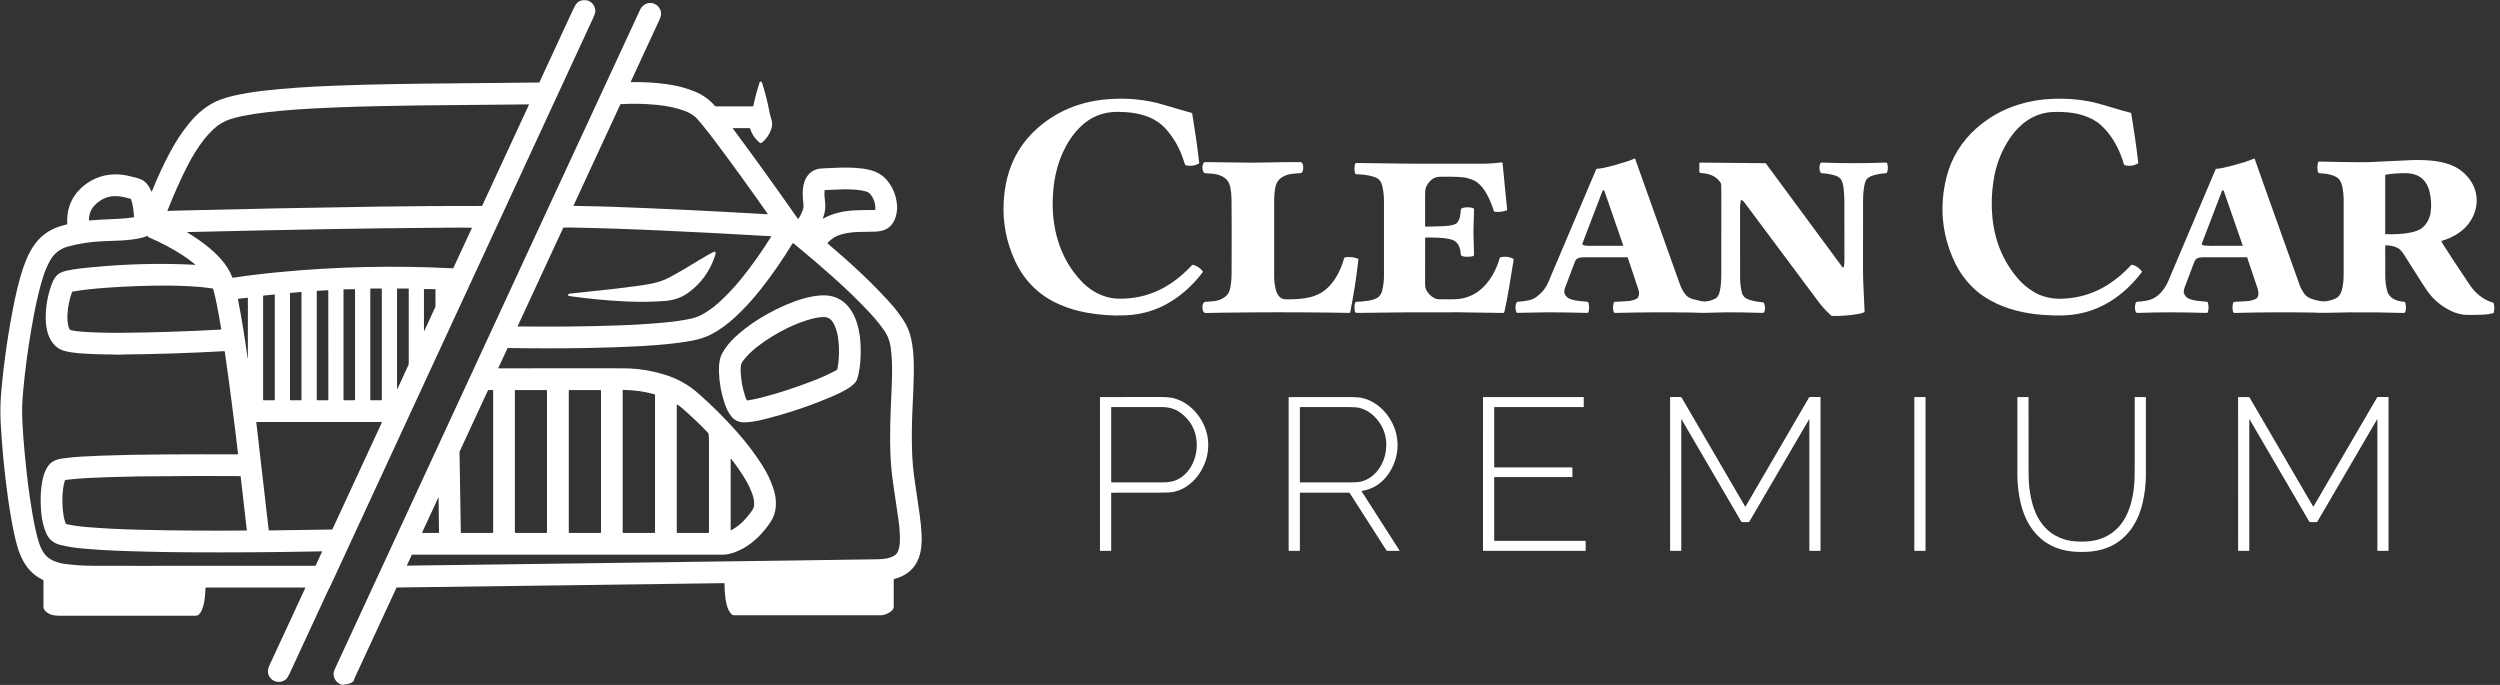
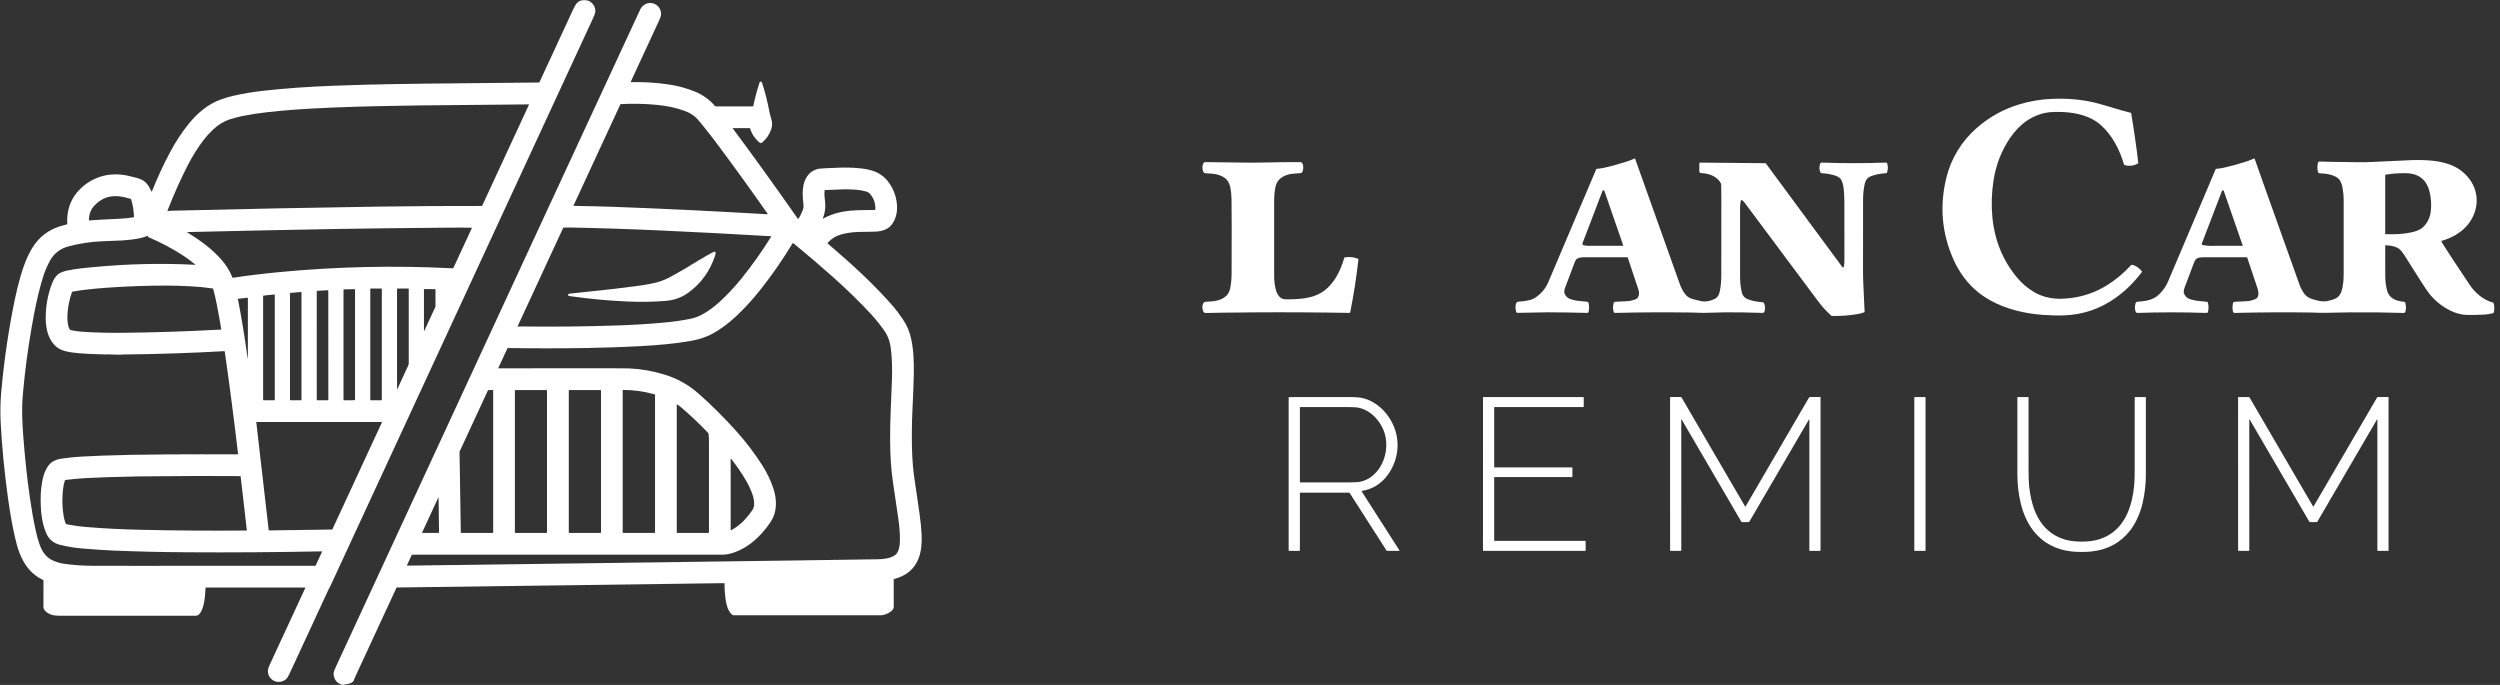
<svg xmlns="http://www.w3.org/2000/svg" width="146" height="40" viewBox="0 0 146 40" fill="none">
  <rect x="0" y="0" width="146" height="40" fill="#333333" stroke="none" />
  <g clip-path="url(#clip0_99_67)">
    <path d="M8.871 11.182C9.183 10.393 9.541 9.62 9.947 8.861C10.266 8.265 10.623 7.722 11.02 7.231C11.529 6.602 12.156 6.074 12.909 5.804C13.125 5.726 13.364 5.656 13.623 5.595C14.151 5.472 14.752 5.372 15.426 5.295C16.636 5.158 18.025 5.061 19.591 5.003C20.824 4.958 21.944 4.928 22.951 4.912C24.22 4.891 25.508 4.875 26.814 4.865C28.619 4.85 30.173 4.835 31.477 4.819C31.483 4.819 31.488 4.818 31.492 4.815C31.497 4.812 31.5 4.808 31.503 4.803C32.149 3.405 32.797 2.007 33.445 0.608C33.551 0.377 33.64 0.228 33.712 0.161C33.851 0.03 34.034 -0.018 34.261 0.019C34.567 0.067 34.802 0.388 34.764 0.701C34.755 0.775 34.713 0.894 34.637 1.058C29.528 12.109 24.417 23.158 19.304 34.203C19.285 34.245 19.264 34.285 19.241 34.325C19.209 34.382 19.188 34.422 19.177 34.446C18.567 35.764 17.812 37.394 16.913 39.335C16.84 39.494 16.771 39.603 16.709 39.66C16.51 39.845 16.2 39.876 15.962 39.739C15.744 39.613 15.614 39.364 15.651 39.11C15.661 39.04 15.697 38.94 15.758 38.808C16.448 37.314 17.139 35.823 17.83 34.333C17.831 34.33 17.831 34.328 17.831 34.325C17.831 34.322 17.83 34.319 17.829 34.317C17.827 34.315 17.825 34.313 17.823 34.312C17.821 34.311 17.818 34.31 17.815 34.31H12.025C12.02 34.31 12.014 34.312 12.01 34.316C12.006 34.32 12.004 34.326 12.004 34.331C11.998 34.491 11.986 34.665 11.967 34.854C11.937 35.154 11.876 35.415 11.784 35.638C11.75 35.719 11.697 35.798 11.626 35.877C11.577 35.931 11.501 35.958 11.418 35.958C8.63 35.959 5.968 35.959 3.43 35.958C3.123 35.958 2.805 35.887 2.605 35.632C2.56 35.574 2.537 35.513 2.538 35.448C2.538 35.434 2.538 34.919 2.539 33.904C2.539 33.897 2.537 33.89 2.533 33.884C2.529 33.878 2.524 33.873 2.518 33.87C2.153 33.699 1.849 33.456 1.606 33.141C1.224 32.645 1.028 32.044 0.889 31.442C0.726 30.737 0.582 29.933 0.458 29.029C0.253 27.533 0.113 26.081 0.039 24.673C0.024 24.394 0.02 24.078 0.026 23.724C0.031 23.459 0.047 23.172 0.075 22.862C0.236 21.056 0.5 19.261 0.868 17.476C0.959 17.036 1.071 16.585 1.203 16.123C1.368 15.548 1.584 14.959 1.906 14.446C2.29 13.835 2.829 13.423 3.522 13.21C3.642 13.174 3.77 13.138 3.907 13.104C3.922 13.1 3.928 13.091 3.928 13.077C3.924 12.952 3.922 12.87 3.923 12.832C3.937 12.127 4.194 11.504 4.701 11.016C5.237 10.499 5.925 10.199 6.668 10.183C6.918 10.178 7.174 10.201 7.435 10.254C7.55 10.277 7.714 10.316 7.926 10.373C8.14 10.43 8.295 10.493 8.39 10.562C8.546 10.675 8.671 10.828 8.765 11.021C8.799 11.09 8.827 11.144 8.848 11.184C8.857 11.2 8.864 11.2 8.871 11.182ZM28.162 12.009L30.893 6.111C30.893 6.109 30.894 6.108 30.893 6.106C30.893 6.104 30.893 6.102 30.892 6.101C30.891 6.099 30.89 6.098 30.888 6.097C30.887 6.096 30.885 6.096 30.883 6.096C28.799 6.114 26.657 6.134 24.456 6.157C23.905 6.163 23.116 6.177 22.089 6.199C20.178 6.24 18.575 6.307 17.278 6.398C16.711 6.438 16.121 6.493 15.511 6.564C15.054 6.617 14.619 6.685 14.206 6.767C13.925 6.824 13.668 6.89 13.435 6.965C13.075 7.082 12.752 7.276 12.465 7.546C12.244 7.755 12.062 7.953 11.918 8.14C11.56 8.606 11.24 9.115 10.957 9.666C10.54 10.48 10.149 11.357 9.782 12.299C9.781 12.302 9.781 12.306 9.781 12.309C9.782 12.312 9.783 12.316 9.785 12.318C9.787 12.321 9.79 12.323 9.793 12.324C9.797 12.325 9.8 12.325 9.803 12.325C9.864 12.314 9.927 12.308 9.995 12.307C14.386 12.199 18.428 12.119 22.121 12.066C24.273 12.036 26.276 12.023 28.131 12.028C28.146 12.028 28.156 12.022 28.162 12.009ZM7.659 11.644C7.657 11.636 7.653 11.629 7.647 11.624C7.641 11.618 7.634 11.614 7.627 11.611C7.392 11.538 7.172 11.489 6.967 11.466C6.387 11.4 5.899 11.584 5.502 12.018C5.294 12.245 5.192 12.527 5.196 12.862C5.196 12.871 5.2 12.875 5.209 12.874C5.59 12.843 6.172 12.81 6.956 12.777C7.238 12.765 7.523 12.736 7.811 12.688C7.822 12.687 7.827 12.68 7.827 12.669C7.81 12.294 7.755 11.953 7.659 11.644ZM27.561 13.309C27.564 13.303 27.562 13.3 27.556 13.3C27.258 13.291 26.772 13.29 26.098 13.296C23.436 13.318 21.273 13.344 19.607 13.373C16.745 13.423 13.862 13.483 10.957 13.553C10.921 13.554 10.918 13.564 10.949 13.583C11.676 14.022 12.382 14.536 12.932 15.166C13.207 15.481 13.421 15.827 13.573 16.205C13.575 16.21 13.579 16.215 13.584 16.218C13.589 16.221 13.595 16.222 13.601 16.221C14.462 16.091 15.361 15.982 16.297 15.892C19.664 15.57 23.039 15.495 26.421 15.669C26.452 15.67 26.474 15.657 26.487 15.628L27.561 13.309ZM8.646 13.815L8.649 13.792C8.65 13.775 8.643 13.769 8.627 13.775C8.453 13.838 8.297 13.884 8.157 13.913C7.862 13.974 7.537 14.016 7.185 14.04C7.053 14.048 6.645 14.066 5.959 14.091C5.321 14.115 4.669 14.214 4.004 14.388C3.506 14.518 3.137 14.809 2.899 15.259C2.742 15.557 2.62 15.844 2.533 16.119C2.342 16.718 2.166 17.435 2.002 18.272C1.964 18.468 1.913 18.75 1.848 19.119C1.629 20.378 1.461 21.637 1.347 22.897C1.317 23.227 1.3 23.514 1.295 23.757C1.286 24.22 1.309 24.805 1.362 25.514C1.454 26.732 1.581 27.912 1.743 29.054C1.838 29.723 1.952 30.366 2.086 30.982C2.152 31.284 2.225 31.551 2.307 31.784C2.457 32.209 2.692 32.571 3.121 32.748C3.341 32.839 3.547 32.898 3.739 32.924C4.278 33 4.826 33.039 5.382 33.041C6.574 33.044 7.396 33.045 7.847 33.045C11.146 33.041 14.663 33.041 18.4 33.042C18.408 33.042 18.416 33.04 18.423 33.036C18.43 33.031 18.436 33.025 18.439 33.018L18.808 32.22C18.809 32.218 18.81 32.215 18.809 32.213C18.809 32.21 18.808 32.208 18.807 32.206C18.805 32.203 18.804 32.202 18.801 32.201C18.799 32.199 18.797 32.199 18.794 32.199C16.111 32.252 13.474 32.27 10.884 32.253C9.424 32.243 8.018 32.21 6.665 32.155C6.123 32.133 5.496 32.091 4.786 32.03C4.352 31.992 3.932 31.924 3.526 31.825C3.136 31.73 2.864 31.508 2.708 31.159C2.544 30.789 2.442 30.364 2.403 29.882C2.36 29.346 2.364 28.872 2.414 28.461C2.469 28.005 2.572 27.514 2.85 27.163C3.056 26.902 3.349 26.817 3.66 26.774C4.018 26.723 4.384 26.687 4.758 26.665C5.045 26.648 5.45 26.629 5.974 26.609C6.981 26.57 8.276 26.546 9.86 26.537C10.966 26.53 12.307 26.529 13.886 26.534C13.9 26.534 13.906 26.526 13.904 26.512C13.665 24.474 13.406 22.485 13.128 20.542C13.127 20.532 13.122 20.523 13.114 20.517C13.106 20.511 13.097 20.508 13.087 20.509C11.123 20.618 9.17 20.683 7.228 20.702C7.195 20.702 7.121 20.705 7.006 20.712C6.822 20.722 6.58 20.699 6.455 20.699C5.817 20.699 5.192 20.675 4.582 20.627C4.289 20.604 4.021 20.561 3.778 20.497C2.967 20.285 2.683 19.42 2.671 18.666C2.659 17.928 2.78 17.228 3.034 16.564C3.117 16.348 3.257 16.094 3.449 15.978C3.57 15.904 3.718 15.847 3.892 15.808C4.138 15.753 4.419 15.707 4.735 15.672C6.715 15.452 8.675 15.371 10.614 15.431C10.982 15.443 11.244 15.454 11.4 15.465C11.416 15.466 11.418 15.462 11.405 15.451C11.202 15.278 10.976 15.11 10.728 14.947C10.092 14.529 9.405 14.163 8.667 13.85C8.652 13.844 8.645 13.832 8.646 13.815ZM4.186 19.291C4.392 19.331 4.58 19.357 4.749 19.369C5.482 19.421 6.266 19.443 7.101 19.436C8.989 19.419 10.924 19.356 12.907 19.247C12.909 19.246 12.911 19.246 12.913 19.245C12.915 19.244 12.916 19.242 12.918 19.241C12.919 19.239 12.92 19.237 12.92 19.235C12.921 19.233 12.921 19.231 12.921 19.229C12.834 18.696 12.744 18.198 12.652 17.736C12.596 17.454 12.53 17.167 12.452 16.874C12.45 16.867 12.447 16.861 12.441 16.856C12.436 16.852 12.429 16.848 12.422 16.847C11.987 16.782 11.539 16.738 11.078 16.716C10.568 16.692 10.126 16.679 9.754 16.679C8.62 16.676 7.454 16.716 6.257 16.801C5.468 16.857 4.8 16.932 4.252 17.026C4.24 17.028 4.229 17.033 4.219 17.041C4.21 17.049 4.203 17.06 4.199 17.071C4.052 17.478 3.966 17.909 3.94 18.366C3.928 18.585 3.941 18.797 3.981 19.002C3.996 19.08 4.024 19.154 4.065 19.224C4.094 19.271 4.137 19.281 4.186 19.291ZM22.298 16.88C22.298 16.873 22.295 16.866 22.29 16.86C22.285 16.855 22.277 16.852 22.27 16.852H21.653C21.645 16.852 21.638 16.855 21.633 16.86C21.628 16.866 21.625 16.873 21.625 16.88V23.346C21.625 23.354 21.628 23.361 21.633 23.366C21.638 23.371 21.645 23.374 21.653 23.374H22.27C22.277 23.374 22.285 23.371 22.29 23.366C22.295 23.361 22.298 23.354 22.298 23.346V16.88ZM23.211 22.707L23.841 21.346C23.86 21.306 23.87 21.262 23.87 21.217V16.873C23.87 16.866 23.867 16.86 23.863 16.856C23.858 16.852 23.852 16.849 23.846 16.849H23.205C23.203 16.849 23.2 16.85 23.198 16.851C23.196 16.851 23.194 16.853 23.192 16.855C23.19 16.856 23.189 16.858 23.188 16.86C23.187 16.863 23.187 16.865 23.187 16.868V22.702C23.187 22.741 23.195 22.742 23.211 22.707ZM20.735 16.913C20.735 16.91 20.734 16.906 20.733 16.903C20.732 16.9 20.73 16.898 20.728 16.895C20.725 16.893 20.723 16.891 20.72 16.89C20.716 16.889 20.713 16.888 20.71 16.888L20.085 16.898C20.078 16.898 20.072 16.901 20.068 16.905C20.063 16.91 20.061 16.916 20.061 16.922V23.354C20.061 23.357 20.061 23.36 20.063 23.363C20.064 23.366 20.066 23.369 20.068 23.371C20.07 23.373 20.073 23.375 20.076 23.377C20.079 23.378 20.082 23.378 20.086 23.378L20.711 23.372C20.717 23.372 20.724 23.369 20.728 23.364C20.733 23.36 20.735 23.354 20.735 23.347V16.913ZM24.782 16.88C24.767 16.88 24.759 16.888 24.759 16.904V19.303C24.759 19.344 24.767 19.346 24.785 19.308L25.419 17.938C25.428 17.92 25.432 17.9 25.432 17.879V16.912C25.432 16.905 25.429 16.898 25.424 16.894C25.42 16.889 25.413 16.886 25.406 16.886L24.782 16.88ZM18.499 23.351C18.499 23.358 18.501 23.364 18.506 23.369C18.511 23.374 18.518 23.377 18.524 23.377L19.149 23.375C19.156 23.375 19.162 23.372 19.167 23.368C19.172 23.363 19.175 23.356 19.175 23.349L19.172 16.974C19.172 16.971 19.172 16.967 19.17 16.964C19.169 16.961 19.167 16.958 19.165 16.956C19.162 16.953 19.159 16.951 19.156 16.95C19.152 16.949 19.149 16.948 19.145 16.949L18.522 16.985C18.516 16.986 18.51 16.988 18.505 16.993C18.501 16.998 18.498 17.004 18.498 17.011L18.499 23.351ZM17.607 17.076C17.607 17.073 17.606 17.07 17.605 17.067C17.604 17.064 17.602 17.061 17.599 17.059C17.597 17.056 17.594 17.055 17.59 17.053C17.587 17.052 17.584 17.052 17.581 17.052L16.957 17.106C16.951 17.106 16.946 17.109 16.942 17.113C16.938 17.118 16.935 17.123 16.935 17.129V23.352C16.935 23.358 16.938 23.364 16.942 23.369C16.947 23.374 16.953 23.376 16.959 23.376L17.583 23.376C17.589 23.376 17.595 23.373 17.6 23.369C17.604 23.364 17.607 23.358 17.607 23.352V17.076ZM15.366 23.351C15.366 23.358 15.368 23.364 15.373 23.369C15.378 23.373 15.384 23.376 15.39 23.376L16.022 23.376C16.029 23.376 16.035 23.373 16.039 23.369C16.044 23.364 16.047 23.358 16.047 23.352V17.221C16.047 17.217 16.046 17.214 16.044 17.211C16.043 17.208 16.041 17.205 16.038 17.203C16.036 17.2 16.033 17.199 16.029 17.198C16.026 17.197 16.023 17.196 16.019 17.197L15.388 17.264C15.382 17.265 15.376 17.268 15.372 17.272C15.368 17.276 15.366 17.282 15.366 17.288V23.351ZM13.895 17.47C14.111 18.567 14.304 19.763 14.458 20.915C14.459 20.922 14.462 20.924 14.467 20.923H14.468C14.473 20.922 14.475 20.919 14.475 20.915L14.476 17.401C14.476 17.399 14.476 17.397 14.475 17.395C14.474 17.393 14.473 17.392 14.472 17.39C14.47 17.389 14.468 17.388 14.466 17.387C14.464 17.387 14.462 17.387 14.46 17.387L13.91 17.45C13.897 17.452 13.892 17.458 13.895 17.47ZM22.306 24.662C22.307 24.66 22.307 24.658 22.307 24.656C22.307 24.653 22.306 24.651 22.305 24.649C22.303 24.647 22.302 24.646 22.3 24.645C22.298 24.644 22.296 24.643 22.293 24.643H14.981C14.979 24.643 14.977 24.644 14.975 24.644C14.974 24.645 14.972 24.646 14.971 24.648C14.97 24.649 14.969 24.651 14.968 24.653C14.967 24.654 14.967 24.657 14.967 24.658L15.693 30.965C15.693 30.969 15.695 30.972 15.697 30.974C15.7 30.976 15.703 30.977 15.706 30.977L19.398 30.924C19.401 30.924 19.403 30.923 19.405 30.921C19.407 30.92 19.409 30.918 19.41 30.916L22.306 24.662ZM14.415 30.967L14.055 27.83C14.053 27.813 14.043 27.805 14.026 27.805C12.091 27.794 10.713 27.795 9.892 27.809C9.875 27.809 9.842 27.809 9.792 27.809C8.71 27.808 7.552 27.827 6.319 27.866C5.452 27.893 4.777 27.93 4.295 27.978C4.082 27.999 3.926 28.016 3.828 28.029C3.819 28.03 3.81 28.034 3.803 28.04C3.796 28.046 3.791 28.054 3.788 28.063C3.739 28.221 3.704 28.382 3.684 28.547C3.617 29.084 3.628 29.617 3.718 30.148C3.744 30.298 3.782 30.437 3.833 30.565C3.838 30.576 3.845 30.587 3.855 30.595C3.864 30.603 3.875 30.608 3.888 30.611C4.249 30.688 4.626 30.743 5.019 30.776C5.991 30.858 7.053 30.912 8.204 30.939C10.249 30.987 12.316 31.001 14.402 30.983C14.404 30.983 14.406 30.983 14.408 30.982C14.409 30.981 14.411 30.98 14.412 30.978C14.414 30.977 14.414 30.975 14.415 30.973C14.416 30.971 14.416 30.969 14.415 30.967Z" fill="white" />
    <path d="M19.807 40H20.086C19.823 39.973 19.641 39.847 19.539 39.621C19.48 39.489 19.467 39.356 19.499 39.221C19.509 39.181 19.559 39.062 19.65 38.865C29.187 18.25 35.1 5.48 37.389 0.554C37.546 0.217 37.958 0.062 38.288 0.259C38.397 0.324 38.478 0.408 38.531 0.511C38.59 0.624 38.615 0.74 38.606 0.857C38.6 0.932 38.564 1.04 38.499 1.181C38.424 1.343 37.87 2.541 36.836 4.774C36.835 4.777 36.834 4.779 36.835 4.782C36.835 4.785 36.836 4.787 36.837 4.79C36.839 4.792 36.841 4.794 36.843 4.795C36.845 4.796 36.848 4.797 36.851 4.797C37.554 4.782 38.248 4.821 38.93 4.915C39.521 4.995 40.071 5.139 40.578 5.346C41.039 5.534 41.431 5.815 41.755 6.189C41.762 6.197 41.77 6.203 41.78 6.207C41.789 6.212 41.799 6.214 41.81 6.214H43.958C43.966 6.214 43.974 6.211 43.98 6.206C43.987 6.201 43.991 6.194 43.993 6.186C44.086 5.737 44.21 5.274 44.365 4.798C44.37 4.782 44.379 4.773 44.391 4.769C44.414 4.763 44.438 4.766 44.459 4.777C44.48 4.788 44.496 4.807 44.503 4.829C44.68 5.377 44.822 5.934 44.928 6.499C44.963 6.687 45.005 6.824 45.054 6.987C45.12 7.202 45.099 7.397 45.016 7.611C44.91 7.886 44.745 8.119 44.522 8.311C44.498 8.331 44.468 8.346 44.433 8.356C44.422 8.359 44.411 8.358 44.401 8.352C44.364 8.332 44.322 8.299 44.272 8.252C44.048 8.042 43.893 7.793 43.807 7.504C43.805 7.498 43.801 7.492 43.795 7.488C43.79 7.484 43.784 7.482 43.777 7.482H42.8C42.798 7.482 42.796 7.482 42.795 7.483C42.793 7.484 42.792 7.486 42.791 7.487C42.79 7.489 42.79 7.491 42.79 7.493C42.79 7.494 42.791 7.496 42.792 7.498C43.978 9.089 45.24 10.841 46.579 12.754C46.587 12.765 46.592 12.771 46.594 12.773C46.614 12.786 46.63 12.783 46.642 12.762C46.742 12.596 46.822 12.433 46.881 12.274C46.934 12.131 46.934 12.011 46.914 11.858C46.862 11.447 46.866 11.095 46.926 10.8C46.981 10.534 47.098 10.311 47.277 10.13C47.379 10.027 47.52 9.945 47.699 9.884C47.785 9.854 47.942 9.836 48.173 9.827C48.251 9.825 48.523 9.813 48.988 9.793C49.407 9.776 49.821 9.787 50.228 9.829C50.813 9.888 51.387 10.037 51.784 10.506C52.142 10.929 52.343 11.421 52.386 11.983C52.429 12.538 52.215 13.2 51.675 13.417C51.498 13.489 51.292 13.526 51.057 13.529C50.665 13.535 50.36 13.541 50.142 13.546C49.78 13.555 49.441 13.603 49.127 13.691C48.818 13.777 48.557 13.938 48.343 14.173C48.339 14.177 48.336 14.182 48.335 14.187C48.333 14.192 48.332 14.197 48.333 14.203C48.333 14.208 48.334 14.213 48.337 14.218C48.339 14.223 48.343 14.227 48.347 14.23C49.673 15.358 51.032 16.593 52.164 17.894C52.3 18.049 52.481 18.291 52.709 18.619C52.963 18.985 53.134 19.39 53.222 19.833C53.288 20.162 53.33 20.491 53.348 20.821C53.366 21.161 53.372 21.491 53.367 21.811C53.357 22.376 53.329 23.1 53.285 23.985C53.268 24.332 53.257 24.752 53.252 25.244C53.243 26.279 53.286 27.13 53.381 27.797C53.392 27.876 53.499 28.615 53.703 30.015C53.763 30.427 53.803 30.836 53.823 31.244C53.845 31.681 53.807 32.179 53.657 32.581C53.42 33.218 52.94 33.628 52.22 33.813C52.202 33.817 52.193 33.829 52.193 33.847C52.191 34.373 52.192 34.904 52.194 35.439C52.194 35.48 52.184 35.519 52.163 35.556C52.133 35.609 52.11 35.643 52.093 35.658C51.875 35.841 51.648 35.933 51.41 35.933C48.554 35.934 45.698 35.934 42.842 35.933C42.795 35.933 42.741 35.897 42.679 35.824C42.481 35.59 42.408 35.249 42.367 34.944C42.327 34.64 42.308 34.351 42.312 34.078C42.312 34.064 42.305 34.056 42.29 34.056L23.182 34.31C23.167 34.31 23.156 34.317 23.15 34.331C22.085 36.631 21.27 38.39 20.706 39.61C20.704 39.613 20.694 39.648 20.674 39.713C20.622 39.889 20.333 39.984 19.807 40ZM34.837 12.05C35.164 12.057 35.488 12.066 35.807 12.078C38.754 12.186 41.757 12.332 44.817 12.513C44.82 12.513 44.824 12.513 44.827 12.511C44.829 12.51 44.832 12.507 44.833 12.504C44.835 12.502 44.836 12.498 44.835 12.495C44.835 12.492 44.834 12.489 44.832 12.486C43.802 11.018 42.781 9.607 41.77 8.256C41.589 8.014 41.315 7.665 40.946 7.207C40.778 6.998 40.642 6.855 40.538 6.777C40.373 6.653 40.194 6.555 40.001 6.482C39.527 6.304 38.986 6.185 38.379 6.126C37.668 6.057 36.958 6.041 36.249 6.081C36.245 6.081 36.241 6.082 36.238 6.084C36.235 6.086 36.232 6.089 36.23 6.093L33.489 12.014C33.489 12.015 33.488 12.016 33.489 12.017C33.489 12.018 33.489 12.018 33.489 12.019C33.49 12.02 33.49 12.021 33.491 12.021C33.492 12.022 33.493 12.022 33.494 12.022L34.837 12.05ZM48.063 12.729C48.059 12.74 48.056 12.751 48.056 12.761C48.056 12.762 48.056 12.764 48.057 12.766C48.058 12.767 48.059 12.768 48.06 12.769C48.062 12.77 48.064 12.771 48.065 12.771C48.067 12.771 48.069 12.77 48.07 12.769C48.66 12.434 49.336 12.307 50.011 12.281C50.298 12.27 50.652 12.264 51.073 12.263C51.086 12.263 51.097 12.258 51.106 12.25C51.115 12.241 51.121 12.229 51.121 12.217C51.133 11.883 51.032 11.588 50.819 11.332C50.745 11.243 50.646 11.201 50.539 11.172C50.373 11.128 50.204 11.098 50.033 11.083C49.829 11.066 49.521 11.051 49.285 11.057C48.925 11.066 48.557 11.08 48.182 11.099C48.167 11.1 48.159 11.107 48.157 11.122C48.134 11.341 48.15 11.495 48.183 11.763C48.224 12.103 48.184 12.425 48.063 12.729ZM45.038 13.816C45.04 13.814 45.04 13.812 45.041 13.809C45.041 13.807 45.04 13.805 45.039 13.803C45.038 13.801 45.036 13.799 45.035 13.798C45.033 13.796 45.031 13.796 45.028 13.796C42.804 13.665 40.629 13.552 38.504 13.456C36.673 13.373 34.911 13.316 33.219 13.285C33.117 13.283 33.016 13.285 32.918 13.293C32.904 13.294 32.893 13.301 32.886 13.315L30.235 19.041C30.233 19.045 30.233 19.049 30.233 19.054C30.234 19.058 30.235 19.062 30.238 19.066C30.241 19.069 30.244 19.072 30.248 19.073C30.253 19.075 30.257 19.075 30.261 19.074C30.294 19.068 30.328 19.065 30.366 19.065C32.311 19.09 34.22 19.07 36.093 19.005C37.014 18.974 37.915 18.918 38.795 18.837C39.359 18.786 39.873 18.711 40.335 18.614C40.575 18.563 40.798 18.483 41.007 18.368C41.342 18.183 41.66 17.955 41.959 17.686C42.436 17.257 42.886 16.781 43.308 16.258C43.919 15.5 44.496 14.687 45.038 13.816ZM23.762 33.02C23.762 33.021 23.761 33.023 23.762 33.025C23.762 33.026 23.762 33.028 23.763 33.029C23.764 33.03 23.765 33.031 23.766 33.032C23.768 33.033 23.769 33.033 23.771 33.033C31.307 32.934 38.844 32.834 46.383 32.732C49.307 32.693 50.937 32.669 51.272 32.661C51.599 32.653 51.98 32.615 52.254 32.43C52.311 32.392 52.355 32.348 52.387 32.298C52.509 32.108 52.548 31.845 52.554 31.612C52.564 31.221 52.533 30.785 52.463 30.304C52.306 29.221 52.201 28.508 52.15 28.165C52.042 27.446 51.986 26.631 51.983 25.718C51.981 25.136 51.991 24.587 52.014 24.069C52.059 23.018 52.084 22.373 52.091 22.134C52.107 21.527 52.104 20.934 52.016 20.289C51.975 19.988 51.885 19.714 51.745 19.467C51.676 19.346 51.535 19.149 51.32 18.876C51.172 18.687 51.014 18.503 50.848 18.324C50.204 17.63 49.472 16.917 48.651 16.184C47.914 15.526 47.144 14.869 46.344 14.213C46.339 14.209 46.333 14.206 46.327 14.205C46.321 14.203 46.315 14.203 46.308 14.204C46.302 14.205 46.296 14.207 46.291 14.211C46.286 14.214 46.281 14.219 46.278 14.224C45.695 15.184 45.073 16.08 44.414 16.911C43.945 17.503 43.457 18.034 42.951 18.504C42.511 18.913 42.061 19.242 41.602 19.491C41.255 19.68 40.851 19.816 40.388 19.901C39.429 20.075 38.462 20.154 37.504 20.208C36.505 20.265 35.439 20.303 34.306 20.323C32.776 20.348 31.231 20.349 29.668 20.326C29.66 20.325 29.652 20.328 29.645 20.332C29.638 20.337 29.632 20.343 29.629 20.351L29.101 21.491C29.1 21.493 29.099 21.495 29.099 21.497C29.1 21.499 29.1 21.501 29.102 21.503C29.103 21.505 29.104 21.506 29.106 21.508C29.108 21.509 29.11 21.509 29.112 21.509C31.362 21.511 33.613 21.511 35.866 21.508C36.338 21.507 36.625 21.509 36.727 21.514C37.423 21.543 38.112 21.663 38.797 21.872C39.542 22.099 40.201 22.465 40.773 22.968C41.546 23.647 42.289 24.385 43.002 25.182C43.578 25.826 44.081 26.488 44.513 27.167C44.801 27.62 45.02 28.08 45.172 28.546C45.347 29.084 45.384 29.705 45.148 30.221C45.064 30.405 44.904 30.642 44.668 30.933C44.2 31.51 43.618 31.991 42.918 32.249C42.662 32.343 42.428 32.391 42.217 32.391C41.219 32.39 35.171 32.39 24.073 32.391C24.06 32.391 24.051 32.396 24.046 32.408L23.762 33.02ZM28.801 22.806C28.801 22.802 28.8 22.798 28.799 22.794C28.797 22.79 28.795 22.787 28.792 22.784C28.789 22.782 28.786 22.779 28.782 22.778C28.778 22.776 28.774 22.776 28.77 22.776L28.521 22.782C28.516 22.782 28.511 22.784 28.506 22.787C28.501 22.79 28.497 22.794 28.495 22.799L26.84 26.374C26.838 26.378 26.837 26.383 26.837 26.387L26.911 31.094C26.911 31.101 26.914 31.109 26.92 31.114C26.925 31.12 26.933 31.123 26.941 31.123L28.771 31.124C28.779 31.124 28.787 31.121 28.792 31.115C28.798 31.11 28.801 31.102 28.801 31.094V22.806ZM38.058 22.986C37.518 22.846 36.964 22.775 36.394 22.772C36.375 22.772 36.365 22.782 36.365 22.801V31.086C36.365 31.096 36.37 31.105 36.377 31.112C36.384 31.119 36.393 31.123 36.403 31.123H38.216C38.221 31.123 38.226 31.122 38.23 31.12C38.235 31.119 38.239 31.116 38.242 31.112C38.246 31.109 38.249 31.105 38.251 31.1C38.253 31.095 38.254 31.09 38.254 31.085V23.059C38.254 23.046 38.248 23.037 38.236 23.032C38.178 23.008 38.102 22.997 38.058 22.986ZM31.945 22.817C31.945 22.807 31.941 22.797 31.934 22.79C31.927 22.782 31.917 22.779 31.907 22.779H30.107C30.097 22.779 30.087 22.782 30.08 22.79C30.073 22.797 30.069 22.807 30.069 22.817V31.084C30.069 31.094 30.073 31.104 30.08 31.111C30.087 31.118 30.097 31.122 30.107 31.122H31.907C31.917 31.122 31.927 31.118 31.934 31.111C31.941 31.104 31.945 31.094 31.945 31.084V22.817ZM35.099 22.817C35.099 22.807 35.095 22.797 35.088 22.79C35.081 22.783 35.071 22.779 35.061 22.779H33.255C33.245 22.779 33.235 22.783 33.228 22.79C33.221 22.797 33.217 22.807 33.217 22.817V31.085C33.217 31.096 33.221 31.105 33.228 31.112C33.235 31.119 33.245 31.123 33.255 31.123H35.061C35.071 31.123 35.081 31.119 35.088 31.112C35.095 31.105 35.099 31.096 35.099 31.085V22.817ZM39.523 31.077C39.523 31.108 39.539 31.123 39.57 31.123H41.359C41.371 31.123 41.382 31.119 41.391 31.11C41.399 31.102 41.404 31.09 41.404 31.079C41.402 29.3 41.402 27.544 41.404 25.813C41.405 25.663 41.399 25.514 41.386 25.365C41.383 25.33 41.346 25.271 41.321 25.246C40.825 24.729 40.306 24.239 39.764 23.777C39.697 23.721 39.623 23.668 39.541 23.619C39.529 23.612 39.523 23.615 39.523 23.629V31.077ZM42.713 30.961C42.942 30.831 43.143 30.686 43.315 30.526C43.528 30.327 43.733 30.084 43.931 29.798C43.996 29.704 44.031 29.613 44.038 29.526C44.054 29.309 44.022 29.087 43.939 28.859C43.833 28.567 43.708 28.298 43.562 28.053C43.306 27.619 43.022 27.206 42.712 26.815C42.685 26.78 42.671 26.785 42.671 26.829V30.936C42.671 30.968 42.685 30.976 42.713 30.961ZM25.589 29.075L24.653 31.096C24.652 31.099 24.651 31.102 24.651 31.105C24.652 31.108 24.653 31.112 24.654 31.114C24.656 31.117 24.659 31.119 24.662 31.121C24.664 31.123 24.668 31.123 24.671 31.123H25.605C25.609 31.123 25.614 31.122 25.618 31.121C25.622 31.119 25.626 31.116 25.629 31.113C25.632 31.11 25.635 31.106 25.637 31.102C25.638 31.097 25.639 31.093 25.639 31.088L25.613 29.08C25.612 29.044 25.604 29.042 25.589 29.075Z" fill="white" />
-     <path d="M61.476 11.907C61.474 12.624 61.57 13.317 61.765 13.985C62.033 14.905 62.488 15.71 63.13 16.4C63.602 16.907 64.179 17.256 64.849 17.393C65.045 17.433 65.288 17.45 65.576 17.442C66.465 17.42 67.294 17.188 68.062 16.747C68.516 16.485 68.938 16.162 69.328 15.776C69.424 15.68 69.522 15.581 69.621 15.479C69.629 15.471 69.638 15.466 69.648 15.463C69.658 15.46 69.669 15.46 69.679 15.463C69.9 15.524 70.088 15.65 70.242 15.842C70.248 15.848 70.251 15.857 70.251 15.866C70.251 15.875 70.248 15.883 70.243 15.891C69.796 16.479 69.297 16.971 68.748 17.367C67.849 18.017 66.853 18.366 65.759 18.414C64.98 18.448 64.209 18.396 63.448 18.257C62.905 18.158 62.389 18.003 61.901 17.793C60.691 17.272 59.809 16.403 59.255 15.185C58.778 14.134 58.563 13.037 58.611 11.897C58.633 11.362 58.705 10.855 58.825 10.376C59.116 9.225 59.73 8.228 60.624 7.453C61.727 6.498 63.04 5.949 64.564 5.806C65.751 5.694 66.88 5.798 67.954 6.118C68.813 6.375 69.364 6.535 69.606 6.598C69.615 6.601 69.621 6.607 69.622 6.617C69.769 7.511 69.927 8.53 70.031 9.506C70.034 9.529 70.025 9.545 70.005 9.556C69.75 9.688 69.494 9.717 69.237 9.644C69.224 9.64 69.215 9.632 69.211 9.619C69.127 9.369 69.066 9.193 69.027 9.09C68.798 8.49 68.48 7.964 68.07 7.514C67.764 7.177 67.366 6.926 66.926 6.776C66.55 6.648 66.158 6.572 65.749 6.55C65.49 6.536 65.293 6.53 65.156 6.534C64.36 6.554 63.676 6.842 63.103 7.399C62.764 7.729 62.477 8.114 62.243 8.552C61.687 9.595 61.479 10.718 61.476 11.907Z" fill="white" />
    <path d="M117.401 8.037C116.894 8.777 116.568 9.607 116.424 10.529C116.31 11.256 116.287 11.974 116.355 12.683C116.489 14.079 116.992 15.28 117.864 16.289C118.107 16.57 118.401 16.817 118.747 17.031C119.114 17.258 119.535 17.392 120.011 17.435C120.257 17.456 120.544 17.449 120.872 17.412C121.667 17.323 122.402 17.066 123.079 16.64C123.58 16.325 124.036 15.942 124.447 15.49C124.47 15.465 124.502 15.457 124.543 15.468C124.748 15.522 124.952 15.673 125.08 15.838C125.086 15.846 125.089 15.856 125.09 15.866C125.09 15.876 125.086 15.886 125.08 15.894C124.624 16.496 124.111 16.999 123.541 17.402C122.642 18.039 121.641 18.378 120.538 18.419C120.163 18.432 119.747 18.422 119.29 18.388C118.22 18.307 117.163 18.059 116.235 17.542C115.964 17.391 115.726 17.232 115.521 17.064C114.905 16.561 114.428 15.929 114.089 15.169C113.396 13.619 113.259 12.011 113.676 10.346C113.955 9.234 114.559 8.251 115.42 7.492C116.146 6.852 116.967 6.39 117.882 6.107C118.527 5.907 119.198 5.795 119.893 5.771C120.731 5.742 121.509 5.808 122.229 5.969C122.413 6.01 122.69 6.086 123.06 6.195C123.749 6.4 124.039 6.493 124.443 6.59C124.453 6.592 124.458 6.598 124.46 6.608C124.627 7.605 124.766 8.572 124.875 9.507C124.876 9.515 124.875 9.522 124.871 9.529C124.868 9.536 124.863 9.541 124.856 9.545C124.623 9.683 124.367 9.717 124.09 9.647C124.079 9.644 124.068 9.638 124.059 9.63C124.05 9.622 124.044 9.611 124.04 9.6C123.786 8.736 123.359 7.906 122.695 7.308C122.105 6.776 121.252 6.572 120.453 6.541C120.123 6.529 119.868 6.533 119.688 6.554C118.719 6.668 117.947 7.24 117.401 8.037Z" fill="white" />
    <path d="M101.744 11.699C101.697 11.667 101.668 11.679 101.659 11.735C101.633 11.88 101.621 12.004 101.62 12.109C101.616 13.476 101.617 14.836 101.621 16.19C101.622 16.526 101.66 16.834 101.733 17.116C101.756 17.203 101.808 17.285 101.887 17.362C101.952 17.423 102.062 17.478 102.217 17.525C102.431 17.589 102.673 17.632 102.943 17.653C102.958 17.654 102.974 17.66 102.987 17.669C103 17.678 103.01 17.691 103.017 17.705C103.09 17.865 103.098 18.029 103.042 18.197C103.024 18.25 102.986 18.275 102.928 18.273C102.649 18.264 102.272 18.255 101.798 18.245C101.145 18.232 100.481 18.238 99.806 18.264C99.605 18.272 99.431 18.273 99.283 18.268C98.963 18.257 98.802 18.252 98.801 18.252C97.258 18.23 95.781 18.237 94.371 18.274C94.326 18.275 94.293 18.272 94.273 18.263C94.259 18.257 94.25 18.247 94.245 18.233C94.195 18.096 94.188 17.933 94.223 17.743C94.23 17.702 94.246 17.669 94.27 17.643C94.28 17.633 94.293 17.627 94.307 17.627C94.797 17.605 95.08 17.589 95.156 17.579C95.209 17.572 95.315 17.544 95.473 17.496C95.558 17.47 95.617 17.431 95.648 17.381C95.747 17.221 95.732 17.073 95.686 16.921C95.677 16.894 95.469 16.267 95.061 15.042C95.057 15.029 95.048 15.023 95.035 15.023C94.127 15.022 93.27 15.022 92.466 15.024C92.397 15.024 92.32 15.034 92.234 15.055C92.087 15.089 92.023 15.159 91.966 15.309C91.632 16.189 91.439 16.698 91.389 16.836C91.375 16.873 91.363 16.933 91.354 17.015C91.347 17.07 91.359 17.127 91.39 17.186C91.469 17.337 91.587 17.434 91.746 17.479C91.917 17.528 92.049 17.558 92.144 17.568C92.354 17.592 92.535 17.61 92.689 17.622C92.709 17.623 92.728 17.631 92.743 17.644C92.758 17.657 92.768 17.674 92.772 17.693C92.815 17.881 92.813 18.058 92.768 18.224C92.764 18.238 92.754 18.252 92.742 18.261C92.73 18.27 92.714 18.275 92.699 18.274C91.859 18.252 91.099 18.24 90.419 18.238C90.188 18.238 89.902 18.243 89.559 18.253C89.278 18.261 88.962 18.267 88.614 18.27C88.602 18.27 88.591 18.267 88.581 18.261C88.572 18.254 88.564 18.245 88.559 18.235C88.5 18.094 88.488 17.939 88.526 17.772C88.539 17.711 88.561 17.667 88.591 17.64C88.602 17.631 88.614 17.625 88.629 17.625C88.896 17.606 89.15 17.576 89.4 17.506C89.495 17.479 89.586 17.436 89.672 17.376C90.015 17.142 90.265 16.843 90.42 16.479C90.74 15.731 91.672 13.534 93.217 9.886C93.224 9.87 93.236 9.861 93.254 9.859C93.387 9.849 93.516 9.831 93.641 9.806C93.977 9.737 94.422 9.617 94.976 9.444C95.141 9.392 95.3 9.331 95.452 9.259C95.456 9.257 95.46 9.256 95.464 9.256C95.468 9.256 95.472 9.257 95.475 9.259C95.479 9.26 95.483 9.262 95.485 9.265C95.488 9.268 95.49 9.272 95.492 9.275C95.825 10.209 96.695 12.648 98.102 16.593C98.185 16.827 98.296 17.03 98.432 17.201C98.535 17.329 98.684 17.42 98.88 17.474C99.207 17.564 99.426 17.608 99.538 17.607C99.74 17.604 99.94 17.554 100.138 17.456C100.229 17.411 100.298 17.348 100.344 17.266C100.385 17.194 100.417 17.101 100.441 16.986C100.509 16.669 100.523 16.324 100.523 16.009C100.523 14.551 100.524 13.069 100.526 11.562C100.526 11.323 100.524 11.071 100.519 10.807C100.518 10.743 100.493 10.678 100.444 10.611C100.179 10.253 99.769 10.131 99.33 10.104C99.306 10.103 99.283 10.092 99.267 10.075C99.251 10.057 99.241 10.034 99.241 10.01V9.546C99.241 9.54 99.243 9.533 99.245 9.527C99.248 9.521 99.251 9.515 99.256 9.511C99.261 9.506 99.266 9.502 99.272 9.5C99.279 9.497 99.285 9.496 99.292 9.496L103.092 9.531C103.109 9.531 103.122 9.538 103.132 9.551L107.6 15.607C107.606 15.615 107.615 15.621 107.626 15.622C107.652 15.626 107.668 15.614 107.674 15.585C107.693 15.491 107.714 15.401 107.714 15.303C107.716 13.116 107.715 11.939 107.712 11.772C107.707 11.425 107.691 11.159 107.665 10.973C107.644 10.825 107.592 10.554 107.481 10.437C107.395 10.346 107.277 10.28 107.126 10.238C106.877 10.168 106.631 10.127 106.388 10.116C106.372 10.115 106.355 10.11 106.341 10.1C106.327 10.09 106.317 10.077 106.31 10.062C106.241 9.901 106.237 9.734 106.298 9.561C106.304 9.541 106.317 9.524 106.335 9.512C106.352 9.5 106.373 9.494 106.394 9.495C107.648 9.541 108.896 9.541 110.14 9.495C110.156 9.494 110.172 9.499 110.186 9.509C110.199 9.518 110.209 9.532 110.214 9.548C110.265 9.716 110.263 9.887 110.207 10.063C110.202 10.078 110.192 10.092 110.18 10.101C110.167 10.111 110.151 10.117 110.135 10.117C109.827 10.133 109.542 10.188 109.281 10.283C109.084 10.355 108.96 10.493 108.91 10.697C108.841 10.978 108.805 11.302 108.804 11.669C108.8 13.028 108.799 14.409 108.8 15.813C108.801 16.102 108.808 16.389 108.822 16.673C108.855 17.332 108.879 17.843 108.893 18.205C108.894 18.22 108.888 18.23 108.875 18.235C108.765 18.28 108.649 18.313 108.528 18.335C108.027 18.422 107.518 18.461 106.999 18.451C106.975 18.451 106.952 18.441 106.933 18.424C106.774 18.276 106.625 18.127 106.489 17.977C106.395 17.873 106.264 17.709 106.096 17.483C103.358 13.809 101.959 11.934 101.899 11.855C101.843 11.783 101.791 11.731 101.744 11.699ZM92.734 14.354C92.779 14.354 92.808 14.354 92.82 14.354C93.404 14.355 94.058 14.355 94.78 14.355C94.795 14.355 94.801 14.348 94.796 14.333L93.693 11.142C93.688 11.129 93.678 11.119 93.665 11.114C93.648 11.108 93.631 11.109 93.613 11.118C93.602 11.123 93.593 11.133 93.588 11.145L92.417 14.207C92.413 14.218 92.411 14.23 92.411 14.242C92.412 14.254 92.415 14.265 92.421 14.276C92.426 14.287 92.434 14.296 92.443 14.303C92.453 14.311 92.463 14.316 92.475 14.319C92.563 14.342 92.65 14.354 92.734 14.354Z" fill="white" />
-     <path d="M139.296 14.339C139.296 15.138 139.297 15.733 139.299 16.125C139.3 16.431 139.338 16.721 139.414 16.994C139.536 17.436 139.97 17.592 140.387 17.621C140.408 17.622 140.427 17.63 140.443 17.643C140.458 17.656 140.469 17.673 140.474 17.693C140.522 17.887 140.519 18.067 140.465 18.234C140.461 18.248 140.452 18.257 140.438 18.262C140.405 18.272 140.37 18.277 140.334 18.276C139.378 18.245 138.339 18.233 137.217 18.242C137.177 18.243 137.134 18.243 137.087 18.244C136.379 18.256 135.973 18.265 135.867 18.268C135.732 18.273 135.598 18.272 135.464 18.267C135.217 18.258 135.083 18.253 135.063 18.253C133.596 18.229 132.07 18.236 130.487 18.275C130.471 18.276 130.456 18.271 130.444 18.262C130.432 18.253 130.423 18.241 130.418 18.227C130.371 18.081 130.365 17.919 130.4 17.74C130.414 17.667 130.433 17.629 130.519 17.625C131.029 17.603 131.323 17.584 131.4 17.57C131.441 17.562 131.521 17.538 131.639 17.497C131.725 17.468 131.783 17.435 131.813 17.398C131.859 17.34 131.885 17.273 131.89 17.199C131.899 17.077 131.88 16.952 131.834 16.823C131.769 16.64 131.57 16.046 131.236 15.041C131.234 15.036 131.231 15.031 131.226 15.028C131.222 15.024 131.216 15.023 131.211 15.023C130.801 15.023 129.967 15.023 128.708 15.023C128.64 15.023 128.556 15.029 128.456 15.043C128.362 15.056 128.286 15.093 128.228 15.155C128.196 15.19 128.159 15.261 128.119 15.368C127.775 16.273 127.594 16.753 127.575 16.809C127.546 16.891 127.531 16.967 127.529 17.037C127.527 17.098 127.551 17.168 127.601 17.246C127.674 17.361 127.78 17.438 127.918 17.477C128.081 17.524 128.21 17.554 128.304 17.566C128.414 17.581 128.6 17.599 128.861 17.621C128.907 17.625 128.936 17.65 128.947 17.695C128.994 17.89 128.99 18.072 128.935 18.242C128.93 18.256 128.921 18.264 128.907 18.266C128.861 18.273 128.821 18.275 128.786 18.274C127.446 18.229 126.139 18.229 124.867 18.274C124.822 18.276 124.787 18.27 124.761 18.258C124.748 18.252 124.738 18.241 124.732 18.227C124.667 18.075 124.661 17.909 124.714 17.728C124.737 17.649 124.766 17.623 124.849 17.62C124.955 17.617 125.117 17.598 125.335 17.562C125.628 17.515 125.879 17.392 126.087 17.195C126.318 16.975 126.494 16.724 126.614 16.442C127.532 14.278 128.459 12.091 129.395 9.88C129.397 9.875 129.401 9.87 129.406 9.867C129.41 9.863 129.416 9.861 129.421 9.861C129.574 9.848 129.721 9.826 129.862 9.796C130.195 9.725 130.599 9.615 131.073 9.469C131.281 9.404 131.469 9.334 131.637 9.257C131.643 9.254 131.651 9.254 131.657 9.256C131.664 9.258 131.669 9.263 131.672 9.269C131.676 9.276 131.679 9.288 131.683 9.304C131.698 9.365 132.571 11.816 134.303 16.656C134.357 16.807 134.439 16.963 134.547 17.124C134.656 17.287 134.824 17.402 135.048 17.471C135.223 17.524 135.367 17.56 135.48 17.579C135.631 17.605 135.776 17.606 135.916 17.581C136.098 17.548 136.263 17.496 136.41 17.424C136.66 17.301 136.752 17.05 136.805 16.762C136.83 16.631 136.847 16.497 136.859 16.361C136.866 16.273 136.87 16.138 136.871 15.956C136.876 15.022 136.875 13.581 136.871 11.633C136.87 11.424 136.845 11.188 136.796 10.926C136.767 10.776 136.716 10.641 136.642 10.523C136.447 10.213 135.828 10.127 135.476 10.12C135.451 10.119 135.426 10.111 135.407 10.095C135.387 10.08 135.374 10.058 135.367 10.034C135.326 9.868 135.326 9.694 135.368 9.513C135.381 9.459 135.415 9.433 135.47 9.435C135.837 9.448 136.586 9.461 137.718 9.473C137.995 9.476 138.282 9.471 138.579 9.457C140.013 9.388 140.779 9.353 140.874 9.35C141.343 9.336 141.766 9.351 142.145 9.396C142.401 9.426 142.667 9.483 142.942 9.568C143.475 9.732 143.905 10.036 144.231 10.479C144.848 11.317 144.741 12.406 144.067 13.183C143.693 13.614 143.149 13.905 142.605 14.063C142.6 14.064 142.596 14.066 142.592 14.069C142.589 14.072 142.586 14.076 142.584 14.08C142.582 14.085 142.581 14.089 142.581 14.094C142.581 14.099 142.582 14.103 142.584 14.108C142.603 14.149 142.628 14.194 142.657 14.241C142.898 14.628 143.418 15.419 144.217 16.615C144.543 17.101 145.014 17.517 145.596 17.672C145.603 17.674 145.609 17.678 145.614 17.683C145.619 17.688 145.623 17.694 145.625 17.701C145.677 17.877 145.682 18.056 145.64 18.241C145.637 18.254 145.63 18.266 145.621 18.276C145.611 18.285 145.599 18.292 145.586 18.295C145.403 18.34 145.22 18.366 145.038 18.375C144.545 18.396 144.193 18.4 143.982 18.388C143.744 18.375 143.427 18.292 143.187 18.18C142.697 17.953 142.277 17.634 141.928 17.221C141.817 17.09 141.653 16.855 141.437 16.515C140.96 15.765 140.612 15.217 140.393 14.87C140.348 14.8 140.288 14.719 140.211 14.629C140.015 14.398 139.596 14.322 139.308 14.326C139.305 14.326 139.302 14.328 139.299 14.33C139.297 14.333 139.296 14.336 139.296 14.339ZM139.291 13.651C139.289 13.644 139.289 13.645 139.288 13.653C139.288 13.656 139.288 13.658 139.289 13.66C139.29 13.662 139.291 13.664 139.293 13.666C139.294 13.668 139.296 13.669 139.298 13.67C139.3 13.671 139.303 13.672 139.305 13.672C139.854 13.698 140.34 13.669 140.763 13.583C140.999 13.536 141.192 13.47 141.341 13.386C141.676 13.196 141.906 12.763 141.954 12.376C142.002 11.99 141.982 11.611 141.897 11.239C141.728 10.508 141.272 10.133 140.529 10.116C140.127 10.106 139.729 10.134 139.335 10.198C139.324 10.2 139.314 10.206 139.307 10.214C139.3 10.223 139.296 10.234 139.296 10.245V13.651C139.295 13.651 139.295 13.652 139.295 13.652C139.294 13.652 139.294 13.652 139.293 13.653C139.293 13.653 139.292 13.652 139.292 13.652C139.291 13.652 139.291 13.652 139.291 13.651ZM128.877 14.344C128.914 14.342 128.973 14.357 129.02 14.357C129.127 14.356 129.776 14.355 130.967 14.354C130.969 14.354 130.97 14.354 130.971 14.353C130.973 14.353 130.974 14.352 130.974 14.351C130.975 14.35 130.976 14.348 130.976 14.347C130.976 14.346 130.976 14.344 130.976 14.343C130.282 12.34 129.913 11.277 129.869 11.153C129.855 11.113 129.825 11.105 129.78 11.131C129.772 11.135 129.765 11.143 129.762 11.152L128.589 14.217C128.582 14.235 128.583 14.255 128.59 14.273C128.598 14.29 128.612 14.304 128.629 14.311C128.696 14.339 128.779 14.35 128.877 14.344Z" fill="white" />
+     <path d="M139.296 14.339C139.296 15.138 139.297 15.733 139.299 16.125C139.3 16.431 139.338 16.721 139.414 16.994C139.536 17.436 139.97 17.592 140.387 17.621C140.408 17.622 140.427 17.63 140.443 17.643C140.458 17.656 140.469 17.673 140.474 17.693C140.522 17.887 140.519 18.067 140.465 18.234C140.461 18.248 140.452 18.257 140.438 18.262C140.405 18.272 140.37 18.277 140.334 18.276C139.378 18.245 138.339 18.233 137.217 18.242C137.177 18.243 137.134 18.243 137.087 18.244C136.379 18.256 135.973 18.265 135.867 18.268C135.732 18.273 135.598 18.272 135.464 18.267C135.217 18.258 135.083 18.253 135.063 18.253C133.596 18.229 132.07 18.236 130.487 18.275C130.471 18.276 130.456 18.271 130.444 18.262C130.432 18.253 130.423 18.241 130.418 18.227C130.371 18.081 130.365 17.919 130.4 17.74C130.414 17.667 130.433 17.629 130.519 17.625C131.029 17.603 131.323 17.584 131.4 17.57C131.441 17.562 131.521 17.538 131.639 17.497C131.725 17.468 131.783 17.435 131.813 17.398C131.859 17.34 131.885 17.273 131.89 17.199C131.899 17.077 131.88 16.952 131.834 16.823C131.769 16.64 131.57 16.046 131.236 15.041C131.234 15.036 131.231 15.031 131.226 15.028C131.222 15.024 131.216 15.023 131.211 15.023C130.801 15.023 129.967 15.023 128.708 15.023C128.64 15.023 128.556 15.029 128.456 15.043C128.362 15.056 128.286 15.093 128.228 15.155C128.196 15.19 128.159 15.261 128.119 15.368C127.775 16.273 127.594 16.753 127.575 16.809C127.546 16.891 127.531 16.967 127.529 17.037C127.527 17.098 127.551 17.168 127.601 17.246C127.674 17.361 127.78 17.438 127.918 17.477C128.081 17.524 128.21 17.554 128.304 17.566C128.414 17.581 128.6 17.599 128.861 17.621C128.907 17.625 128.936 17.65 128.947 17.695C128.994 17.89 128.99 18.072 128.935 18.242C128.93 18.256 128.921 18.264 128.907 18.266C128.861 18.273 128.821 18.275 128.786 18.274C127.446 18.229 126.139 18.229 124.867 18.274C124.822 18.276 124.787 18.27 124.761 18.258C124.748 18.252 124.738 18.241 124.732 18.227C124.667 18.075 124.661 17.909 124.714 17.728C124.737 17.649 124.766 17.623 124.849 17.62C124.955 17.617 125.117 17.598 125.335 17.562C125.628 17.515 125.879 17.392 126.087 17.195C126.318 16.975 126.494 16.724 126.614 16.442C127.532 14.278 128.459 12.091 129.395 9.88C129.397 9.875 129.401 9.87 129.406 9.867C129.41 9.863 129.416 9.861 129.421 9.861C129.574 9.848 129.721 9.826 129.862 9.796C130.195 9.725 130.599 9.615 131.073 9.469C131.281 9.404 131.469 9.334 131.637 9.257C131.643 9.254 131.651 9.254 131.657 9.256C131.664 9.258 131.669 9.263 131.672 9.269C131.676 9.276 131.679 9.288 131.683 9.304C131.698 9.365 132.571 11.816 134.303 16.656C134.357 16.807 134.439 16.963 134.547 17.124C134.656 17.287 134.824 17.402 135.048 17.471C135.223 17.524 135.367 17.56 135.48 17.579C135.631 17.605 135.776 17.606 135.916 17.581C136.098 17.548 136.263 17.496 136.41 17.424C136.66 17.301 136.752 17.05 136.805 16.762C136.83 16.631 136.847 16.497 136.859 16.361C136.866 16.273 136.87 16.138 136.871 15.956C136.876 15.022 136.875 13.581 136.871 11.633C136.87 11.424 136.845 11.188 136.796 10.926C136.767 10.776 136.716 10.641 136.642 10.523C136.447 10.213 135.828 10.127 135.476 10.12C135.451 10.119 135.426 10.111 135.407 10.095C135.387 10.08 135.374 10.058 135.367 10.034C135.326 9.868 135.326 9.694 135.368 9.513C135.381 9.459 135.415 9.433 135.47 9.435C135.837 9.448 136.586 9.461 137.718 9.473C137.995 9.476 138.282 9.471 138.579 9.457C140.013 9.388 140.779 9.353 140.874 9.35C141.343 9.336 141.766 9.351 142.145 9.396C142.401 9.426 142.667 9.483 142.942 9.568C143.475 9.732 143.905 10.036 144.231 10.479C144.848 11.317 144.741 12.406 144.067 13.183C143.693 13.614 143.149 13.905 142.605 14.063C142.6 14.064 142.596 14.066 142.592 14.069C142.589 14.072 142.586 14.076 142.584 14.08C142.582 14.085 142.581 14.089 142.581 14.094C142.581 14.099 142.582 14.103 142.584 14.108C142.603 14.149 142.628 14.194 142.657 14.241C142.898 14.628 143.418 15.419 144.217 16.615C144.543 17.101 145.014 17.517 145.596 17.672C145.603 17.674 145.609 17.678 145.614 17.683C145.619 17.688 145.623 17.694 145.625 17.701C145.677 17.877 145.682 18.056 145.64 18.241C145.637 18.254 145.63 18.266 145.621 18.276C145.611 18.285 145.599 18.292 145.586 18.295C145.403 18.34 145.22 18.366 145.038 18.375C144.545 18.396 144.193 18.4 143.982 18.388C143.744 18.375 143.427 18.292 143.187 18.18C142.697 17.953 142.277 17.634 141.928 17.221C141.817 17.09 141.653 16.855 141.437 16.515C140.96 15.765 140.612 15.217 140.393 14.87C140.348 14.8 140.288 14.719 140.211 14.629C140.015 14.398 139.596 14.322 139.308 14.326C139.305 14.326 139.302 14.328 139.299 14.33C139.297 14.333 139.296 14.336 139.296 14.339ZM139.291 13.651C139.289 13.644 139.289 13.645 139.288 13.653C139.288 13.656 139.288 13.658 139.289 13.66C139.29 13.662 139.291 13.664 139.293 13.666C139.294 13.668 139.296 13.669 139.298 13.67C139.3 13.671 139.303 13.672 139.305 13.672C139.854 13.698 140.34 13.669 140.763 13.583C140.999 13.536 141.192 13.47 141.341 13.386C141.676 13.196 141.906 12.763 141.954 12.376C142.002 11.99 141.982 11.611 141.897 11.239C141.728 10.508 141.272 10.133 140.529 10.116C140.127 10.106 139.729 10.134 139.335 10.198C139.324 10.2 139.314 10.206 139.307 10.214C139.3 10.223 139.296 10.234 139.296 10.245V13.651C139.295 13.651 139.295 13.652 139.295 13.652C139.294 13.652 139.294 13.652 139.293 13.653C139.293 13.653 139.292 13.652 139.292 13.652C139.291 13.652 139.291 13.652 139.291 13.651ZM128.877 14.344C128.914 14.342 128.973 14.357 129.02 14.357C129.127 14.356 129.776 14.355 130.967 14.354C130.969 14.354 130.97 14.354 130.971 14.353C130.973 14.353 130.974 14.352 130.974 14.351C130.975 14.35 130.976 14.348 130.976 14.347C130.976 14.346 130.976 14.344 130.976 14.343C130.282 12.34 129.913 11.277 129.869 11.153C129.855 11.113 129.825 11.105 129.78 11.131C129.772 11.135 129.765 11.143 129.762 11.152L128.589 14.217C128.582 14.235 128.583 14.255 128.59 14.273C128.598 14.29 128.612 14.304 128.629 14.311Z" fill="white" />
    <path d="M70.327 18.254C70.187 18.141 70.18 17.739 70.334 17.645C70.355 17.632 70.384 17.625 70.424 17.623C70.927 17.599 71.32 17.575 71.652 17.239C71.747 17.144 71.819 16.957 71.847 16.818C71.897 16.56 71.924 16.279 71.925 15.975C71.934 13.925 71.933 12.477 71.921 11.632C71.917 11.4 71.896 11.18 71.856 10.972C71.826 10.815 71.774 10.681 71.7 10.572C71.514 10.295 71.116 10.168 70.781 10.143C70.533 10.125 70.406 10.116 70.399 10.116C70.345 10.115 70.289 10.073 70.272 10.032C70.201 9.864 70.202 9.701 70.273 9.543C70.297 9.491 70.335 9.466 70.388 9.467C71.518 9.485 72.425 9.496 73.111 9.501C73.316 9.502 73.603 9.498 73.972 9.488C74.648 9.471 75.313 9.465 75.965 9.47C75.98 9.47 75.994 9.474 76.006 9.484C76.13 9.586 76.123 9.811 76.09 9.954C76.077 10.007 76.056 10.048 76.025 10.079C76.001 10.103 75.96 10.115 75.903 10.115C75.853 10.115 75.723 10.125 75.512 10.144C75.309 10.162 75.126 10.213 74.964 10.298C74.648 10.463 74.518 10.691 74.462 11.04C74.429 11.252 74.412 11.45 74.411 11.636C74.408 12.635 74.408 14.135 74.411 16.136C74.411 16.419 74.447 16.693 74.518 16.957C74.546 17.06 74.593 17.16 74.66 17.258C74.763 17.408 74.911 17.483 75.103 17.482C75.641 17.479 76.035 17.471 76.505 17.356C76.843 17.273 77.131 17.138 77.37 16.952C77.936 16.51 78.305 15.778 78.499 15.072C78.505 15.048 78.521 15.034 78.545 15.03C78.805 14.987 79.057 15.013 79.3 15.108C79.324 15.118 79.335 15.135 79.332 15.161C79.211 16.22 79.051 17.246 78.852 18.238C78.85 18.248 78.844 18.257 78.837 18.263C78.829 18.269 78.819 18.273 78.809 18.273C76.943 18.24 75.069 18.23 73.187 18.243C71.704 18.254 70.782 18.266 70.42 18.279C70.38 18.28 70.349 18.272 70.327 18.254Z" fill="white" />
-     <path d="M83.225 13.19C83.225 13.223 83.241 13.239 83.274 13.238C83.904 13.22 84.228 13.21 84.246 13.209C84.38 13.204 84.525 13.192 84.681 13.171C84.795 13.155 84.906 13.123 85.011 13.075C85.151 13.01 85.233 12.783 85.265 12.637C85.28 12.568 85.298 12.43 85.319 12.223C85.32 12.209 85.326 12.197 85.337 12.186C85.361 12.164 85.39 12.148 85.424 12.14C85.615 12.095 85.803 12.094 85.987 12.138C86.056 12.154 86.089 12.195 86.086 12.26C86.082 12.327 86.073 12.6 86.058 13.079C86.049 13.389 86.048 13.662 86.056 13.897C86.066 14.193 86.076 14.519 86.085 14.875C86.086 14.893 86.08 14.912 86.069 14.926C86.058 14.941 86.042 14.952 86.025 14.957C85.926 14.985 85.82 14.997 85.708 14.995C85.598 14.993 85.532 14.99 85.51 14.987C85.444 14.979 85.386 14.957 85.337 14.923C85.332 14.919 85.327 14.914 85.323 14.908C85.32 14.902 85.318 14.896 85.317 14.889C85.29 14.572 85.226 14.251 84.954 14.076C84.857 14.014 84.71 13.966 84.514 13.933C84.223 13.885 83.802 13.865 83.251 13.873C83.236 13.873 83.228 13.881 83.228 13.896C83.225 14.327 83.225 15.243 83.226 16.642C83.227 16.84 83.315 17.028 83.493 17.209C83.664 17.383 83.851 17.473 84.054 17.478C84.253 17.483 84.499 17.483 84.791 17.48C85.09 17.476 85.333 17.45 85.522 17.4C86.059 17.259 86.512 16.953 86.881 16.481C87.198 16.076 87.433 15.603 87.586 15.061C87.588 15.053 87.593 15.046 87.599 15.04C87.605 15.034 87.613 15.029 87.621 15.027C87.845 14.969 88.066 14.982 88.282 15.068C88.323 15.084 88.357 15.103 88.385 15.126C88.395 15.135 88.399 15.146 88.397 15.159C88.31 15.714 88.222 16.256 88.133 16.785C88.044 17.315 87.95 17.796 87.852 18.227C87.849 18.241 87.841 18.253 87.829 18.262C87.817 18.271 87.803 18.276 87.788 18.276C87.599 18.268 86.761 18.256 85.275 18.239C85.234 18.239 85.206 18.238 85.191 18.238C84.91 18.241 83.913 18.242 82.199 18.241C82.193 18.241 82.164 18.241 82.112 18.241C81.041 18.251 80.122 18.261 79.355 18.273C79.294 18.274 79.238 18.271 79.187 18.264C79.173 18.262 79.16 18.256 79.149 18.246C79.139 18.236 79.132 18.223 79.129 18.209C79.101 18.051 79.072 17.757 79.17 17.643C79.18 17.631 79.192 17.625 79.207 17.625C79.433 17.622 79.663 17.601 79.898 17.562C80.099 17.529 80.368 17.464 80.506 17.34C80.615 17.243 80.687 17.115 80.723 16.957C80.79 16.666 80.823 16.395 80.824 16.144C80.828 14.746 80.828 13.269 80.824 11.713C80.823 11.41 80.787 11.111 80.714 10.818C80.656 10.585 80.515 10.428 80.291 10.346C79.953 10.223 79.571 10.188 79.205 10.172C79.189 10.171 79.174 10.166 79.162 10.156C79.15 10.146 79.141 10.133 79.137 10.117C79.088 9.935 79.088 9.753 79.139 9.571C79.144 9.556 79.153 9.542 79.166 9.532C79.179 9.523 79.194 9.518 79.21 9.518C80.081 9.528 80.907 9.539 81.69 9.551C82.077 9.557 82.364 9.56 82.551 9.56C84.269 9.561 85.586 9.561 86.502 9.561C86.918 9.561 87.309 9.535 87.674 9.482C87.683 9.481 87.693 9.482 87.702 9.484C87.711 9.487 87.719 9.491 87.726 9.497C87.734 9.502 87.74 9.51 87.744 9.518C87.749 9.526 87.751 9.535 87.752 9.544L88.017 12.252C88.017 12.258 88.016 12.265 88.013 12.27C88.009 12.276 88.004 12.28 87.998 12.282C87.765 12.371 87.525 12.398 87.278 12.363C87.269 12.362 87.261 12.358 87.255 12.352C87.248 12.347 87.243 12.339 87.241 12.331C87.14 11.994 87.011 11.678 86.856 11.384C86.678 11.048 86.475 10.799 86.248 10.638C86.128 10.552 85.956 10.477 85.732 10.412C85.59 10.37 85.406 10.344 85.18 10.333C84.839 10.316 84.468 10.312 84.068 10.323C83.844 10.329 83.655 10.417 83.503 10.588C83.402 10.701 83.325 10.823 83.273 10.954C83.242 11.031 83.227 11.171 83.226 11.376C83.225 12.575 83.225 13.18 83.225 13.19Z" fill="white" />
    <path d="M34.464 17.021C35.433 16.925 36.388 16.812 37.33 16.684C37.752 16.627 38.124 16.554 38.444 16.465C38.714 16.39 38.945 16.282 39.2 16.145C39.64 15.908 40.172 15.596 40.796 15.209C40.882 15.155 41.031 15.068 41.242 14.946C41.451 14.825 41.605 14.743 41.702 14.7C41.711 14.697 41.721 14.695 41.731 14.695C41.742 14.696 41.751 14.699 41.76 14.704C41.769 14.71 41.776 14.717 41.781 14.725C41.786 14.734 41.789 14.743 41.79 14.754C41.793 14.803 41.786 14.855 41.768 14.909C41.471 15.825 40.943 16.557 40.184 17.104C39.81 17.374 39.371 17.53 38.869 17.572C38.164 17.631 37.408 17.642 36.6 17.606C35.525 17.558 34.437 17.456 33.336 17.302C33.286 17.294 33.243 17.285 33.208 17.275C33.201 17.273 33.194 17.269 33.188 17.263C33.183 17.258 33.178 17.251 33.175 17.244C33.173 17.237 33.172 17.229 33.172 17.221C33.173 17.213 33.176 17.206 33.18 17.199C33.197 17.171 33.228 17.154 33.272 17.148C33.401 17.13 33.798 17.088 34.464 17.021Z" fill="white" />
-     <path d="M49.519 17.876C49.978 18.402 50.18 19.173 50.239 19.87C50.286 20.421 50.275 20.95 50.207 21.458C50.171 21.726 50.123 21.95 50.063 22.129C49.99 22.345 49.751 22.546 49.563 22.662C49.31 22.82 49.013 22.971 48.786 23.071C47.392 23.68 45.957 24.164 44.478 24.522C44.129 24.607 43.806 24.654 43.509 24.665C43.172 24.678 42.904 24.56 42.707 24.313C42.549 24.114 42.42 23.863 42.319 23.56C42.119 22.962 42.009 22.36 41.989 21.755C41.976 21.352 42.002 20.926 42.21 20.574C42.39 20.269 42.609 19.992 42.868 19.745C43.282 19.349 43.756 18.984 44.291 18.648C44.986 18.212 45.699 17.86 46.43 17.592C46.944 17.403 47.43 17.291 47.889 17.255C48.567 17.201 49.11 17.408 49.519 17.876ZM43.613 23.368C43.621 23.383 43.633 23.389 43.649 23.386C43.91 23.346 44.172 23.293 44.434 23.227C45.386 22.986 46.407 22.655 47.498 22.234C47.965 22.054 48.414 21.849 48.845 21.619C48.862 21.61 48.877 21.597 48.888 21.581C48.899 21.566 48.907 21.548 48.91 21.529C49.01 20.971 49.026 20.404 48.957 19.828C48.928 19.581 48.872 19.343 48.788 19.115C48.736 18.973 48.67 18.85 48.589 18.744C48.47 18.59 48.313 18.514 48.117 18.516C47.906 18.518 47.694 18.546 47.481 18.6C46.989 18.725 46.487 18.912 45.976 19.163C45.336 19.477 44.757 19.834 44.24 20.235C43.912 20.489 43.636 20.759 43.413 21.045C43.335 21.144 43.289 21.241 43.273 21.335C43.254 21.451 43.249 21.594 43.258 21.762C43.283 22.226 43.367 22.679 43.51 23.121C43.537 23.207 43.572 23.289 43.613 23.368Z" fill="white" />
-     <path d="M64.894 28.8V32.153C64.894 32.164 64.888 32.17 64.877 32.17H64.263C64.246 32.17 64.238 32.161 64.238 32.144V23.217C64.238 23.197 64.248 23.188 64.268 23.188C65.915 23.188 67.058 23.187 67.696 23.185C68.067 23.184 68.338 23.205 68.511 23.247C69.627 23.519 70.469 24.633 70.552 25.753C70.599 26.372 70.463 26.953 70.144 27.497C69.799 28.09 69.237 28.577 68.56 28.722C68.406 28.755 68.137 28.771 67.755 28.77C66.337 28.767 65.391 28.769 64.919 28.774C64.902 28.774 64.894 28.783 64.894 28.8ZM68.707 28.03C69.532 27.668 69.936 26.692 69.889 25.856C69.848 25.119 69.527 24.531 68.926 24.093C68.576 23.838 68.17 23.758 67.715 23.772C67.714 23.772 66.78 23.772 64.911 23.773C64.9 23.773 64.894 23.778 64.894 23.79V28.151C64.894 28.156 64.896 28.162 64.9 28.166C64.904 28.17 64.909 28.172 64.915 28.172C66.352 28.172 67.343 28.172 67.886 28.171C68.201 28.171 68.448 28.143 68.707 28.03Z" fill="white" />
    <path d="M79.545 28.669C79.521 28.673 79.515 28.685 79.528 28.707L81.729 32.145C81.731 32.147 81.732 32.15 81.732 32.153C81.732 32.156 81.731 32.158 81.73 32.161C81.728 32.164 81.726 32.166 81.724 32.167C81.721 32.169 81.718 32.17 81.715 32.17H81.007C80.992 32.17 80.98 32.163 80.972 32.151L78.826 28.798C78.814 28.779 78.797 28.77 78.775 28.77H75.928C75.918 28.77 75.913 28.776 75.913 28.786V32.144C75.913 32.161 75.904 32.17 75.886 32.17H75.285C75.267 32.17 75.257 32.161 75.257 32.142V23.21C75.257 23.197 75.264 23.191 75.277 23.191C76.03 23.188 77.181 23.187 78.73 23.187C79.133 23.187 79.419 23.208 79.586 23.25C80.505 23.478 81.209 24.266 81.488 25.146C81.765 26.02 81.588 26.98 81.057 27.717C80.677 28.245 80.173 28.562 79.545 28.669ZM75.913 28.16C75.913 28.163 75.914 28.166 75.916 28.168C75.918 28.17 75.921 28.172 75.925 28.172C76.9 28.173 77.877 28.173 78.854 28.171C79.146 28.171 79.356 28.155 79.485 28.124C80.32 27.922 80.842 27.099 80.94 26.291C81.025 25.591 80.84 24.977 80.383 24.451C80.112 24.138 79.79 23.93 79.417 23.828C79.283 23.791 79.061 23.772 78.75 23.772C77.702 23.772 76.761 23.772 75.927 23.772C75.923 23.772 75.92 23.773 75.917 23.776C75.914 23.779 75.913 23.783 75.913 23.786V28.16Z" fill="white" />
    <path d="M87.261 27.884L87.261 31.563C87.261 31.569 87.264 31.575 87.268 31.579C87.272 31.583 87.278 31.586 87.284 31.586H92.579C92.585 31.586 92.591 31.588 92.595 31.593C92.6 31.597 92.602 31.602 92.602 31.609L92.602 32.147C92.602 32.153 92.599 32.159 92.595 32.163C92.591 32.168 92.585 32.17 92.579 32.17H86.629C86.623 32.17 86.617 32.168 86.613 32.163C86.609 32.159 86.606 32.153 86.606 32.147L86.608 23.211C86.608 23.205 86.61 23.199 86.615 23.195C86.619 23.191 86.625 23.188 86.631 23.188L92.468 23.188C92.471 23.188 92.474 23.188 92.476 23.189C92.479 23.19 92.482 23.192 92.484 23.194C92.486 23.196 92.487 23.199 92.489 23.202C92.49 23.204 92.49 23.207 92.49 23.21L92.49 23.749C92.49 23.755 92.488 23.761 92.483 23.765C92.479 23.77 92.473 23.772 92.467 23.772L87.284 23.772C87.278 23.772 87.272 23.774 87.267 23.779C87.263 23.783 87.261 23.789 87.261 23.795L87.261 27.275C87.261 27.281 87.264 27.287 87.268 27.291C87.272 27.295 87.278 27.298 87.284 27.298H91.804C91.81 27.298 91.816 27.3 91.82 27.304C91.825 27.309 91.827 27.314 91.827 27.32L91.828 27.838C91.828 27.844 91.826 27.85 91.822 27.854C91.817 27.858 91.811 27.861 91.805 27.861H87.284C87.278 27.861 87.272 27.863 87.267 27.868C87.263 27.872 87.261 27.878 87.261 27.884Z" fill="white" />
    <path d="M101.927 29.586C101.932 29.586 101.936 29.584 101.938 29.582C102.94 27.865 104.174 25.747 105.64 23.228C105.648 23.215 105.658 23.204 105.671 23.197C105.684 23.19 105.698 23.186 105.713 23.186H106.298C106.303 23.186 106.309 23.188 106.313 23.192C106.317 23.197 106.319 23.202 106.319 23.208V32.145C106.319 32.161 106.311 32.17 106.295 32.17H105.693C105.675 32.17 105.666 32.161 105.666 32.143V24.511C105.666 24.477 105.658 24.475 105.641 24.504L102.162 30.464C102.153 30.48 102.138 30.489 102.12 30.489C102.059 30.491 101.995 30.493 101.927 30.493C101.858 30.493 101.794 30.491 101.734 30.489C101.715 30.489 101.701 30.48 101.691 30.464L98.212 24.504C98.195 24.475 98.186 24.477 98.186 24.511L98.187 32.143C98.187 32.161 98.178 32.17 98.16 32.17H97.559C97.542 32.17 97.534 32.162 97.534 32.145L97.533 23.209C97.533 23.203 97.536 23.197 97.54 23.193C97.544 23.189 97.549 23.186 97.555 23.186H98.139C98.154 23.186 98.169 23.19 98.182 23.197C98.194 23.205 98.205 23.215 98.212 23.228C99.679 25.747 100.914 27.865 101.916 29.582C101.917 29.584 101.921 29.586 101.927 29.586Z" fill="white" />
    <path d="M112.43 23.188H111.817C111.806 23.188 111.796 23.197 111.796 23.209V32.149C111.796 32.16 111.806 32.17 111.817 32.17H112.43C112.442 32.17 112.451 32.16 112.451 32.149V23.209C112.451 23.197 112.442 23.188 112.43 23.188Z" fill="white" />
    <path d="M121.568 31.631C121.963 31.63 122.301 31.586 122.584 31.497C124.057 31.036 124.53 29.628 124.644 28.235C124.658 28.065 124.666 27.777 124.666 27.373C124.667 26.55 124.667 25.163 124.666 23.212C124.666 23.208 124.667 23.205 124.668 23.202C124.669 23.199 124.671 23.196 124.674 23.194C124.676 23.192 124.679 23.19 124.682 23.189C124.685 23.187 124.688 23.187 124.692 23.187H125.295C125.298 23.187 125.301 23.187 125.304 23.189C125.307 23.19 125.31 23.192 125.312 23.194C125.314 23.196 125.316 23.199 125.317 23.201C125.318 23.204 125.319 23.208 125.319 23.211C125.321 25.261 125.321 26.763 125.319 27.718C125.318 28.285 125.254 28.837 125.129 29.375C124.995 29.947 124.748 30.531 124.393 30.986C123.832 31.706 123.07 32.114 122.108 32.21C121.956 32.225 121.776 32.233 121.568 32.233C121.359 32.233 121.179 32.225 121.028 32.21C120.065 32.114 119.303 31.706 118.742 30.987C118.387 30.532 118.14 29.948 118.006 29.376C117.88 28.837 117.817 28.285 117.815 27.719C117.813 26.764 117.813 25.262 117.814 23.212C117.814 23.205 117.817 23.199 117.821 23.195C117.826 23.19 117.832 23.188 117.839 23.188H118.442C118.445 23.188 118.448 23.188 118.451 23.189C118.455 23.191 118.457 23.192 118.46 23.195C118.462 23.197 118.464 23.2 118.465 23.203C118.467 23.206 118.467 23.209 118.467 23.212C118.467 25.163 118.467 26.551 118.468 27.374C118.469 27.778 118.476 28.066 118.49 28.236C118.605 29.628 119.078 31.037 120.552 31.498C120.834 31.586 121.173 31.631 121.568 31.631Z" fill="white" />
    <path d="M135.098 29.582C135.105 29.582 135.111 29.579 135.114 29.572C135.936 28.164 137.17 26.047 138.817 23.221C138.824 23.21 138.832 23.201 138.843 23.195C138.854 23.189 138.866 23.186 138.878 23.186H139.47C139.476 23.186 139.481 23.188 139.485 23.192C139.489 23.196 139.491 23.201 139.491 23.207V32.153C139.491 32.158 139.49 32.162 139.487 32.165C139.484 32.168 139.479 32.17 139.475 32.17H138.865C138.847 32.17 138.838 32.161 138.838 32.143V24.502C138.838 24.474 138.831 24.472 138.817 24.496L135.332 30.467C135.324 30.481 135.312 30.488 135.296 30.488C135.238 30.491 135.172 30.492 135.098 30.492C135.025 30.492 134.959 30.491 134.9 30.488C134.885 30.488 134.873 30.481 134.865 30.467L131.379 24.497C131.365 24.473 131.358 24.474 131.358 24.503L131.359 32.144C131.359 32.162 131.35 32.17 131.333 32.17H130.722C130.718 32.17 130.714 32.169 130.71 32.166C130.707 32.163 130.706 32.158 130.706 32.154L130.704 23.208C130.704 23.202 130.706 23.197 130.71 23.193C130.714 23.189 130.719 23.187 130.725 23.187H131.317C131.329 23.187 131.342 23.19 131.352 23.196C131.363 23.202 131.372 23.211 131.378 23.221C133.026 26.047 134.26 28.164 135.082 29.572C135.086 29.579 135.091 29.582 135.098 29.582Z" fill="white" />
  </g>
  <defs>
    <clipPath id="clip0_99_67">
      <rect width="145.705" height="40" fill="white" />
    </clipPath>
  </defs>
</svg>